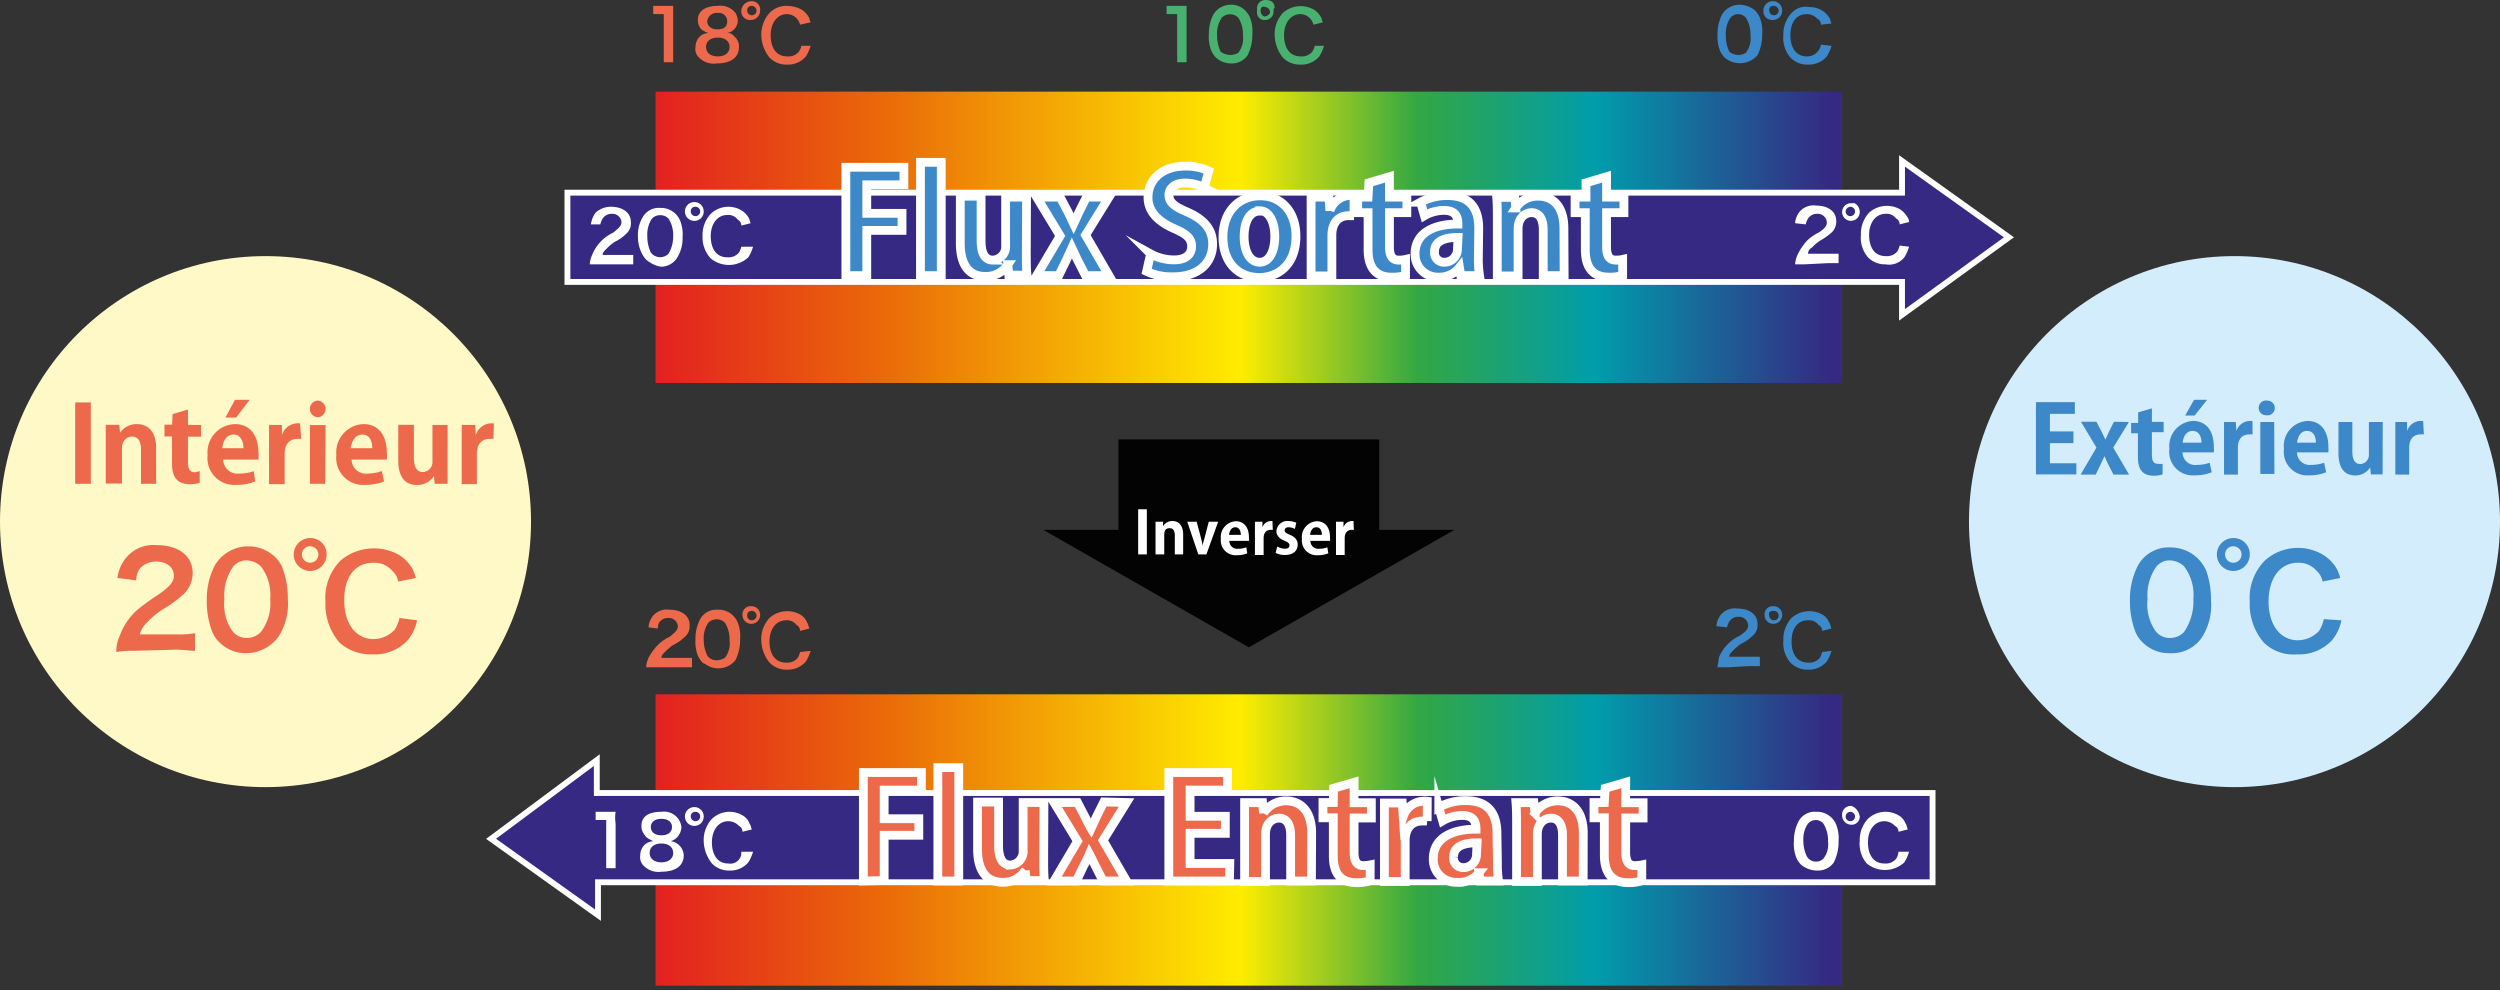
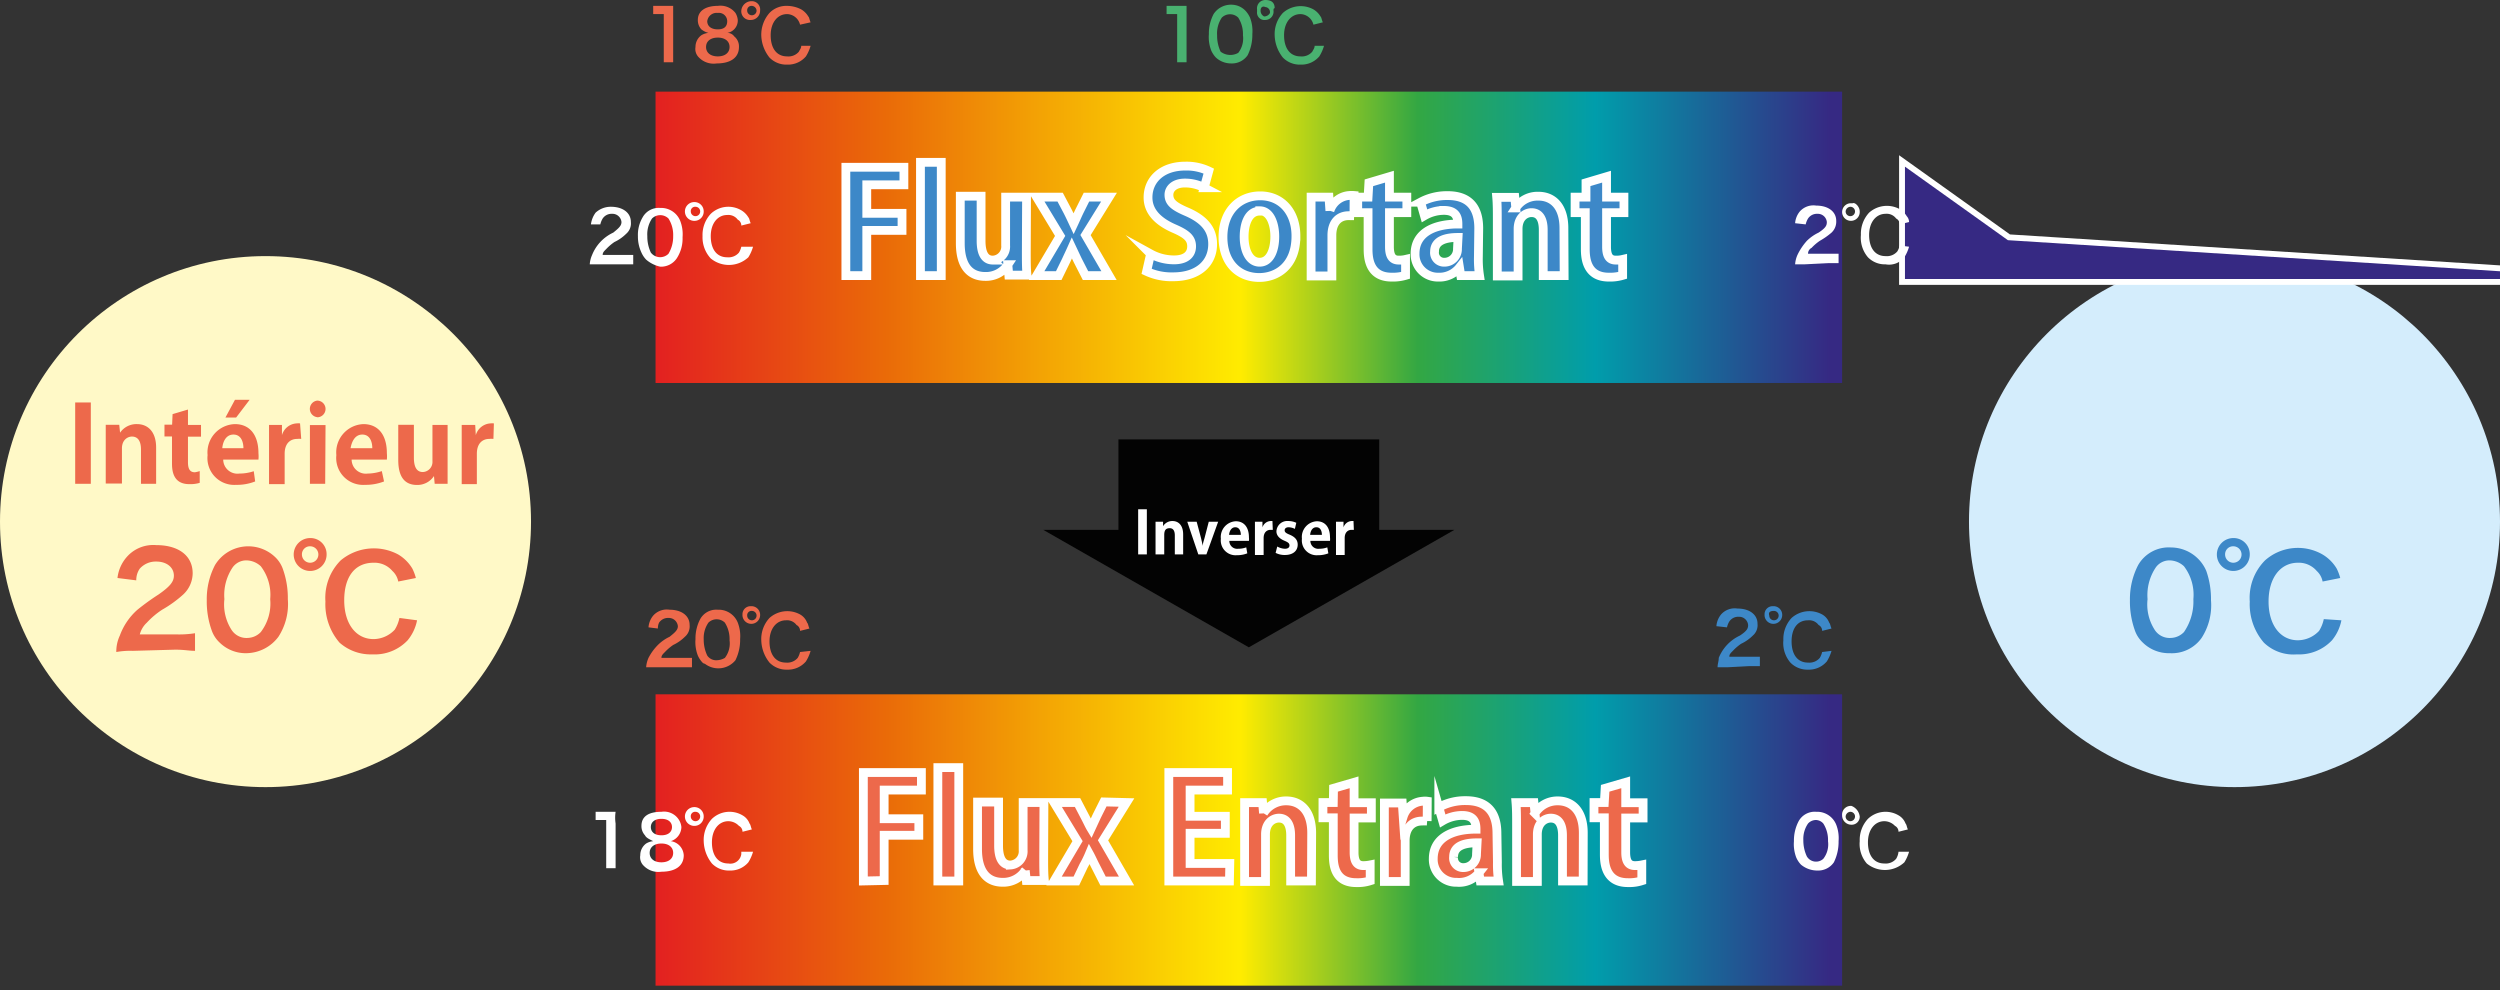
<svg xmlns="http://www.w3.org/2000/svg" xmlns:xlink="http://www.w3.org/1999/xlink" id="Ebene_1" data-name="Ebene 1" viewBox="0 0 212.8 84.3">
  <rect x="0" y="0" width="212.8" height="84.3" fill="#333333" stroke="none" />
  <defs>
    <style>.cls-2{fill:#ed694b}.cls-4{fill:#3d88c8}.cls-11{fill:#fff}</style>
    <linearGradient id="Unbenannter_Verlauf" x1="-2244.08" y1="1767.51" x2="-2244.08" y2="1667.17" gradientTransform="rotate(-90 -1917.84 -306.14)" gradientUnits="userSpaceOnUse">
      <stop offset="0" stop-color="#362983" />
      <stop offset=".2" stop-color="#009dab" />
      <stop offset=".35" stop-color="#33a743" />
      <stop offset=".5" stop-color="#ffec00" />
      <stop offset=".8" stop-color="#ea6b08" />
      <stop offset="1" stop-color="#e31f21" />
    </linearGradient>
    <linearGradient id="Unbenannter_Verlauf_2" x1="-3240.6" y1="-982.06" x2="-3363.48" y2="-982.06" gradientTransform="rotate(180 -1424.905 -480.955)" xlink:href="#Unbenannter_Verlauf" />
    <linearGradient id="Unbenannter_Verlauf_3" x1="-2295.39" y1="1767.51" x2="-2295.39" y2="1667.17" gradientTransform="rotate(-90 -1917.845 -306.145)" xlink:href="#Unbenannter_Verlauf" />
    <linearGradient id="Unbenannter_Verlauf_4" x1="-3247.93" y1="-1033.11" x2="-3370.63" y2="-1033.11" gradientTransform="rotate(180 -1424.905 -480.955)" xlink:href="#Unbenannter_Verlauf" />
  </defs>
  <g id="下地">
    <circle cx="22.6" cy="44.4" r="22.6" fill="#fff9c7" />
    <path class="cls-2" d="M11.3 55.3a6.6 6.6 0 0 0-1.4.1 3.19 3.19 0 0 1 .3-1.4 5.41 5.41 0 0 1 1.5-2.2 20.28 20.28 0 0 1 1.8-1.3c1-.7 1.3-1.1 1.3-1.6 0-.7-.6-1.2-1.5-1.2a1.82 1.82 0 0 0-1.4.6 1.69 1.69 0 0 0-.3 1l-1.6-.2a3.26 3.26 0 0 1 .8-1.8 3 3 0 0 1 2.5-1c1.9 0 3.1.9 3.1 2.4a2.5 2.5 0 0 1-.8 1.8 10.15 10.15 0 0 1-1.8 1.3 6.89 6.89 0 0 0-1.3 1.1 2.07 2.07 0 0 0-.6 1H15a8.6 8.6 0 0 0 1.6-.1v1.5c-.5 0-.9-.1-1.7-.1zm7.4-.7a2.59 2.59 0 0 1-.7-1.1 7.27 7.27 0 0 1-.4-2.5 6.3 6.3 0 0 1 .7-3 3.31 3.31 0 0 1 5.1-.7 2.59 2.59 0 0 1 .7 1.1 7.27 7.27 0 0 1 .4 2.5 5.12 5.12 0 0 1-.8 3.2 3.46 3.46 0 0 1-2.7 1.4 3.17 3.17 0 0 1-2.3-.9zm3.5-.9a4 4 0 0 0 .8-2.8 4 4 0 0 0-.8-2.8 1.85 1.85 0 0 0-1.2-.5 1.43 1.43 0 0 0-1.2.6 4.23 4.23 0 0 0-.7 2.7 4 4 0 0 0 .6 2.6 1.51 1.51 0 0 0 1.4.7 1.61 1.61 0 0 0 1.1-.5zm5.6-6.6a1.4 1.4 0 1 1-1.4-1.4 1.37 1.37 0 0 1 1.4 1.4zm-2.1 0a.7.7 0 1 0 .7-.7.68.68 0 0 0-.7.7zm9.8 5.6a3.81 3.81 0 0 1-.8 1.7 3.85 3.85 0 0 1-3 1.2 4 4 0 0 1-2.8-1 5 5 0 0 1-1.2-3.5 4.52 4.52 0 0 1 1.3-3.5 4.4 4.4 0 0 1 4.9-.5 3.45 3.45 0 0 1 1.2 1.2 4.12 4.12 0 0 1 .3.8l-1.5.3a1.62 1.62 0 0 0-.5-.9 2 2 0 0 0-1.6-.7c-1.6 0-2.5 1.2-2.5 3.2s1 3.3 2.5 3.3a2.5 2.5 0 0 0 1.8-.8 3 3 0 0 0 .4-1zm21-47.5V1.1h-.9V.4h1.7v4.8zm3.2-2.8a1.14 1.14 0 0 1-.3-.8c0-.8.7-1.2 1.7-1.2a1.62 1.62 0 0 1 1.5.6 1.42 1.42 0 0 1 .2.6 1.07 1.07 0 0 1-.9 1.1.71.71 0 0 1 .6.3 1.09 1.09 0 0 1 .4.9c0 .9-.7 1.4-1.9 1.4a1.74 1.74 0 0 1-1.5-.5 1 1 0 0 1-.3-.9 1.23 1.23 0 0 1 .5-1 1.42 1.42 0 0 1 .6-.2 1.63 1.63 0 0 1-.6-.3zm2.4 1.5c0-.5-.4-.8-1-.8s-1 .3-1 .8.4.8 1 .8 1-.3 1-.8zm-1.9-2.2c0 .4.3.7.9.7s.8-.3.8-.7a.71.71 0 0 0-.8-.7.81.81 0 0 0-.9.7zm4.5-.9a.79.79 0 0 1-.8.8.74.74 0 0 1-.8-.8.88.88 0 0 1 .9-.8.71.71 0 0 1 .7.8zm-1.1 0a.4.4 0 0 0 .8 0 .43.43 0 0 0-.4-.4.37.37 0 0 0-.4.4zm5.4 3a3.55 3.55 0 0 1-.4.9 2 2 0 0 1-1.6.7 2 2 0 0 1-1.5-.6 3.16 3.16 0 0 1-.7-1.9 2.81 2.81 0 0 1 .7-1.9A2 2 0 0 1 67 .4a2.66 2.66 0 0 1 1.2.3 1.7 1.7 0 0 1 .6.6c.1.1.1.3.2.5l-.9.2a1.17 1.17 0 0 0-1.1-.9c-.8 0-1.4.7-1.4 1.8s.5 1.8 1.4 1.8a1.16 1.16 0 0 0 1-.4c.1-.2.2-.3.2-.5z" transform="translate(0 .1)" />
    <path d="M100.2 5.2V1.1h-.9V.4h1.7v4.8zm3.3-.4a2.09 2.09 0 0 1-.4-.6 3.18 3.18 0 0 1-.2-1.4 3.53 3.53 0 0 1 .4-1.7 1.76 1.76 0 0 1 1.5-.8 1.66 1.66 0 0 1 1.2.5 2.09 2.09 0 0 1 .4.6 3.18 3.18 0 0 1 .2 1.4 3.92 3.92 0 0 1-.4 1.8 1.62 1.62 0 0 1-1.4.7 1.9 1.9 0 0 1-1.3-.5zm1.9-.4a2 2 0 0 0 .4-1.5 2.6 2.6 0 0 0-.4-1.5 1 1 0 0 0-1.4 0 2.41 2.41 0 0 0-.4 1.5 3.19 3.19 0 0 0 .3 1.4 1.37 1.37 0 0 0 1.5.1zm3-3.6a.71.71 0 0 1-.7.8.63.63 0 0 1-.7-.7V.7a.71.71 0 0 1 .7-.8c.5 0 .8.2.8.7-.1 0-.1.1-.1.2zm-1.1 0a.55.55 0 0 0 .3.5.55.55 0 0 0 .5-.3V.9a.43.43 0 0 0-.4-.4c-.2-.1-.4 0-.4.3zm5.4 3a3.55 3.55 0 0 1-.4.9 2 2 0 0 1-1.6.7 2 2 0 0 1-1.5-.6 3.16 3.16 0 0 1-.7-1.9 2.64 2.64 0 0 1 .7-1.9 2.27 2.27 0 0 1 2.6-.3 1.7 1.7 0 0 1 .6.6c.1.1.1.3.2.5l-.8.2a1.17 1.17 0 0 0-1.1-.9c-.8 0-1.4.7-1.4 1.8s.5 1.8 1.4 1.8a1.16 1.16 0 0 0 1-.4c.1-.2.2-.3.2-.5z" transform="translate(0 .1)" fill="#49b170" />
-     <path class="cls-4" d="M146.8 4.8a2.09 2.09 0 0 1-.4-.6 3.18 3.18 0 0 1-.2-1.4 3.53 3.53 0 0 1 .4-1.7 1.76 1.76 0 0 1 1.5-.8 2.11 2.11 0 0 1 1.3.5 2.09 2.09 0 0 1 .4.6 3.18 3.18 0 0 1 .2 1.4 3.92 3.92 0 0 1-.4 1.8 2 2 0 0 1-2.8.2zm1.8-.4a2 2 0 0 0 .4-1.5 2.6 2.6 0 0 0-.4-1.5.86.86 0 0 0-.6-.3.91.91 0 0 0-.7.3 2.41 2.41 0 0 0-.4 1.5 3.19 3.19 0 0 0 .3 1.4 1.21 1.21 0 0 0 1.4.1zm3.1-3.6a.79.79 0 0 1-.8.8.74.74 0 0 1-.8-.8.8.8 0 1 1 1.6 0zm-1.1 0a.4.4 0 1 0 .8 0 .43.43 0 0 0-.4-.4c-.3 0-.4.1-.4.4zm5.3 3a3.55 3.55 0 0 1-.4.9 2 2 0 0 1-1.6.7 2 2 0 0 1-1.5-.6 2.56 2.56 0 0 1-.6-1.9 2.64 2.64 0 0 1 .7-1.9 1.65 1.65 0 0 1 1.5-.5 2 2 0 0 1 1.1.3 1.7 1.7 0 0 1 .6.6c.1.1.1.3.2.5l-.9.1a.55.55 0 0 0-.3-.5 1.27 1.27 0 0 0-.9-.4c-.9 0-1.4.7-1.4 1.8s.5 1.8 1.4 1.8a1.19 1.19 0 0 0 1.2-1z" transform="translate(0 .1)" />
    <circle cx="190.2" cy="44.4" r="22.6" fill="#d4edfc" />
    <path class="cls-4" d="M182.4 54.6a2.59 2.59 0 0 1-.7-1.1 7.27 7.27 0 0 1-.4-2.5 6.3 6.3 0 0 1 .7-3 3 3 0 0 1 2.8-1.5 3.28 3.28 0 0 1 3 2 7.27 7.27 0 0 1 .4 2.5 5.12 5.12 0 0 1-.8 3.2 3.1 3.1 0 0 1-2.7 1.3 3.17 3.17 0 0 1-2.3-.9zm3.5-.9a4.59 4.59 0 0 0 .8-2.8 4 4 0 0 0-.8-2.8 1.85 1.85 0 0 0-1.2-.5 1.43 1.43 0 0 0-1.2.6 4.23 4.23 0 0 0-.7 2.7 4 4 0 0 0 .6 2.6 1.51 1.51 0 0 0 1.4.7 1.61 1.61 0 0 0 1.1-.5zm5.6-6.6a1.4 1.4 0 1 1-1.4-1.4 1.37 1.37 0 0 1 1.4 1.4zm-2.1 0a.7.7 0 1 0 .7-.7.68.68 0 0 0-.7.7zm9.9 5.6a3.81 3.81 0 0 1-.8 1.7 3.85 3.85 0 0 1-3 1.2 3.61 3.61 0 0 1-2.8-1 5 5 0 0 1-1.2-3.5 4.52 4.52 0 0 1 1.3-3.5 4.21 4.21 0 0 1 4.9-.5 3.45 3.45 0 0 1 1.2 1.2 4.12 4.12 0 0 1 .3.8l-1.5.3a1.62 1.62 0 0 0-.5-.9 2 2 0 0 0-1.6-.7c-1.5 0-2.5 1.3-2.5 3.3s1 3.3 2.5 3.3a2.5 2.5 0 0 0 1.8-.8 3 3 0 0 0 .4-1l1.5.1z" transform="translate(0 .1)" />
    <path d="M156.8 7.7v24.8h-101V7.7z" transform="translate(0 .1)" fill="url(#Unbenannter_Verlauf)" />
-     <path d="M171 20.1l-9.1-6.5v2.7H48.3v7.6h113.6v2.8z" transform="translate(0 .1)" fill="url(#Unbenannter_Verlauf_2)" fill-rule="evenodd" stroke-width=".5" stroke="#fff" stroke-miterlimit="10" />
+     <path d="M171 20.1l-9.1-6.5v2.7v7.6h113.6v2.8z" transform="translate(0 .1)" fill="url(#Unbenannter_Verlauf_2)" fill-rule="evenodd" stroke-width=".5" stroke="#fff" stroke-miterlimit="10" />
    <path d="M106.3 55l17.5-10h-6.4v-7.7H95.2V45h-6.4z" transform="translate(0 .1)" fill="#030303" fill-rule="evenodd" />
    <path d="M156.8 59v24.8h-101V59z" transform="translate(0 .1)" fill="url(#Unbenannter_Verlauf_3)" />
-     <path d="M41.8 71.3l9.1 6.5V75h113.6v-7.6H50.8v-2.8z" transform="translate(0 .1)" fill="url(#Unbenannter_Verlauf_4)" fill-rule="evenodd" stroke-width=".5" stroke="#fff" stroke-miterlimit="10" />
    <path class="cls-11" d="M51 22.4h-.8a2.35 2.35 0 0 1 .2-.8 3.56 3.56 0 0 1 1.8-1.9c.5-.4.7-.6.7-.9a.77.77 0 0 0-.8-.7.91.91 0 0 0-.8.4 1.69 1.69 0 0 0-.2.5h-.8a2.11 2.11 0 0 1 .4-1 1.9 1.9 0 0 1 1.3-.5c1 0 1.7.5 1.7 1.3a1.16 1.16 0 0 1-.4 1 3.59 3.59 0 0 1-1 .7 4.35 4.35 0 0 0-.7.6c-.2.2-.3.3-.3.5h2.6v.8zm4-.4a2.09 2.09 0 0 1-.4-.6 3.19 3.19 0 0 1-.3-1.4 2.93 2.93 0 0 1 .4-1.6 1.56 1.56 0 0 1 1.5-.8 1.75 1.75 0 0 1 1.7 1.1 3.18 3.18 0 0 1 .2 1.4 3.09 3.09 0 0 1-.5 1.8 1.62 1.62 0 0 1-1.4.7A2.73 2.73 0 0 1 55 22zm1.9-.5a2.82 2.82 0 0 0 .4-1.5 2.6 2.6 0 0 0-.4-1.5 1 1 0 0 0-1.4 0 2.41 2.41 0 0 0-.4 1.5 3.19 3.19 0 0 0 .3 1.4 1 1 0 0 0 1.5.1zm3-3.6a.79.79 0 0 1-.8.8.8.8 0 0 1 0-1.6.79.79 0 0 1 .8.8zm-1.1 0a.4.4 0 1 0 .4-.4.37.37 0 0 0-.4.4zm5.3 3a3.55 3.55 0 0 1-.4.9 2.43 2.43 0 0 1-3.2.1 2.64 2.64 0 0 1-.7-1.9 2.64 2.64 0 0 1 .7-1.9 2.17 2.17 0 0 1 2.6-.3 1.7 1.7 0 0 1 .6.6c.1.1.1.3.2.5l-.8.2a.55.55 0 0 0-.3-.5 1 1 0 0 0-.9-.4c-.8 0-1.4.7-1.4 1.8s.5 1.8 1.4 1.8a1.16 1.16 0 0 0 1-.4 1.69 1.69 0 0 0 .2-.5zm89.5 1.5h-.8a2.35 2.35 0 0 1 .2-.8 5 5 0 0 1 .8-1.2 3.59 3.59 0 0 1 1-.7c.6-.4.7-.6.7-.9a.77.77 0 0 0-.8-.7.91.91 0 0 0-.8.4 1.69 1.69 0 0 0-.2.5l-.9-.1a1.78 1.78 0 0 1 .4-1 1.55 1.55 0 0 1 1.4-.5c1 0 1.7.5 1.7 1.3a1.28 1.28 0 0 1-.4 1 6.07 6.07 0 0 1-1 .7 4.35 4.35 0 0 0-.7.6.55.55 0 0 0-.3.5h2.6v.8h-.9zm4.7-4.5a.75.75 0 1 1-.8-.7h.2c.2-.1.6.3.6.7zm-1.2 0a.4.4 0 1 0 .4-.4.43.43 0 0 0-.4.4zm5.4 3a3.55 3.55 0 0 1-.4.9 1.66 1.66 0 0 1-1.6.6 2 2 0 0 1-1.5-.6 2.56 2.56 0 0 1-.6-1.9 2.64 2.64 0 0 1 .7-1.9 2.27 2.27 0 0 1 2.6-.3 1.7 1.7 0 0 1 .6.6.76.76 0 0 1 .2.5l-.8.2a.55.55 0 0 0-.3-.5 1 1 0 0 0-.9-.4c-.8 0-1.4.7-1.4 1.8s.5 1.8 1.4 1.8a1.16 1.16 0 0 0 1-.4 1.69 1.69 0 0 0 .2-.5z" transform="translate(0 .1)" />
    <path class="cls-2" d="M55.8 56.7H55a2.35 2.35 0 0 1 .2-.8 4.44 4.44 0 0 1 .8-1.1 3.59 3.59 0 0 1 1-.7c.5-.4.7-.6.7-.9a.77.77 0 0 0-.8-.7.91.91 0 0 0-.8.4 1.09 1.09 0 0 0-.1.5l-.8-.1a1.78 1.78 0 0 1 .4-1 1.55 1.55 0 0 1 1.4-.5c1 0 1.7.5 1.7 1.3a1.16 1.16 0 0 1-.4 1 3.59 3.59 0 0 1-1 .7 4.35 4.35 0 0 0-.7.6c-.2.2-.3.3-.3.5h2.6v.8zm4-.4a2.09 2.09 0 0 1-.4-.6 3.18 3.18 0 0 1-.2-1.4 3.53 3.53 0 0 1 .4-1.7 1.56 1.56 0 0 1 1.5-.8 1.75 1.75 0 0 1 1.7 1.1 3.18 3.18 0 0 1 .2 1.4 3.92 3.92 0 0 1-.4 1.8 1.88 1.88 0 0 1-2.6.3.35.35 0 0 1-.2-.1zm1.9-.4a2 2 0 0 0 .4-1.5 2.6 2.6 0 0 0-.4-1.5 1 1 0 0 0-1.4 0 2.3 2.3 0 0 0-.4 1.4 3.19 3.19 0 0 0 .3 1.4.91.91 0 0 0 .8.4 1.45 1.45 0 0 0 .7-.2zm3-3.6a.75.75 0 0 1-1.5-.1.68.68 0 0 1 .7-.7.74.74 0 0 1 .8.8zm-1.1 0a.4.4 0 1 0 .4-.4.37.37 0 0 0-.4.4zm5.4 3a3.55 3.55 0 0 1-.4.9 2 2 0 0 1-1.6.7 2 2 0 0 1-1.5-.6 3.16 3.16 0 0 1-.7-1.9 2.64 2.64 0 0 1 .7-1.9 2.27 2.27 0 0 1 2.6-.3 1.34 1.34 0 0 1 .6.7c.1.1.1.3.2.5l-.8.2a.55.55 0 0 0-.3-.5 1 1 0 0 0-.9-.4c-.8 0-1.4.7-1.4 1.8s.5 1.8 1.4 1.8a1.16 1.16 0 0 0 1-.4 1.69 1.69 0 0 0 .2-.5l.9-.1z" transform="translate(0 .1)" />
    <path class="cls-4" d="M147 56.7h-.8c0-.3.1-.5.1-.8a3.56 3.56 0 0 1 1.8-1.9c.6-.4.7-.6.7-.9a.77.77 0 0 0-.8-.7.91.91 0 0 0-.8.4 1.69 1.69 0 0 0-.2.5l-.9-.1a1.78 1.78 0 0 1 .4-1 1.55 1.55 0 0 1 1.4-.5c1 0 1.7.5 1.7 1.3a1.16 1.16 0 0 1-.4 1 3.59 3.59 0 0 1-1 .7 4.35 4.35 0 0 0-.7.6c-.2.2-.3.3-.3.5h2.6v.8h-.9l-1.9.1zm4.7-4.4a.75.75 0 0 1-1.5-.1.68.68 0 0 1 .7-.7.74.74 0 0 1 .8.8zm-1.1 0a.4.4 0 1 0 .4-.4c-.3 0-.5.1-.4.4zm5.3 3a3.55 3.55 0 0 1-.4.9 2 2 0 0 1-1.6.7 2 2 0 0 1-1.5-.6 2.56 2.56 0 0 1-.6-1.9 2.64 2.64 0 0 1 .7-1.9 2.27 2.27 0 0 1 2.6-.3 1.34 1.34 0 0 1 .6.7c.1.1.1.3.2.5l-.8.2a.55.55 0 0 0-.3-.5 1 1 0 0 0-.9-.4c-.9 0-1.4.7-1.4 1.8s.5 1.8 1.4 1.8a1.16 1.16 0 0 0 1-.4 1.69 1.69 0 0 0 .2-.5z" transform="translate(0 .1)" />
    <path class="cls-11" d="M51.6 73.8v-4.1h-.9V69h1.7a3.35 3.35 0 0 0 0 1v3.8zm3.3-2.8a1.14 1.14 0 0 1-.3-.8c0-.8.6-1.2 1.7-1.2a1.49 1.49 0 0 1 1.5.7 1.42 1.42 0 0 1 .2.6 1.29 1.29 0 0 1-.9 1.2 1.28 1.28 0 0 1 1.1 1.2c0 .9-.7 1.4-1.9 1.4a1.74 1.74 0 0 1-1.5-.5 1 1 0 0 1-.3-.9 1.23 1.23 0 0 1 .5-1 1.42 1.42 0 0 1 .6-.2c-.4-.2-.6-.3-.7-.5zm2.4 1.5c0-.5-.4-.8-1-.8s-1 .3-1 .8.4.8 1 .8 1-.3 1-.8zm-1.9-2.2c0 .4.3.7.9.7s.9-.3.9-.7-.3-.7-.9-.7-.9.3-.9.7zm4.5-.9a.79.79 0 0 1-.8.8.8.8 0 1 1 0-1.6.79.79 0 0 1 .8.8zm-1.1 0a.4.4 0 1 0 .4-.4.37.37 0 0 0-.4.4zm5.3 3a3.55 3.55 0 0 1-.4.9 2 2 0 0 1-1.6.7 2 2 0 0 1-1.5-.6 3.16 3.16 0 0 1-.7-1.9 2.64 2.64 0 0 1 .7-1.9 2.17 2.17 0 0 1 2.6-.3 1.34 1.34 0 0 1 .6.7c.1.1.1.3.2.5l-.8.2a.55.55 0 0 0-.3-.5 1.27 1.27 0 0 0-.9-.4c-.8 0-1.4.7-1.4 1.8s.5 1.8 1.4 1.8a.94.94 0 0 0 1.1-.8v-.2zm89.2 1.1a2.09 2.09 0 0 1-.4-.6 3.18 3.18 0 0 1-.2-1.4 3.53 3.53 0 0 1 .4-1.7 1.56 1.56 0 0 1 1.5-.8 1.75 1.75 0 0 1 1.7 1.1 3.18 3.18 0 0 1 .2 1.4 3.92 3.92 0 0 1-.4 1.8 1.62 1.62 0 0 1-1.4.7 2.17 2.17 0 0 1-1.4-.5zm1.9-.5a2 2 0 0 0 .4-1.5 2.6 2.6 0 0 0-.4-1.5.86.86 0 0 0-.6-.3.91.91 0 0 0-.7.3 2.3 2.3 0 0 0-.4 1.4 3.19 3.19 0 0 0 .3 1.4.91.91 0 0 0 1.4.2zm3.1-3.6a.68.68 0 0 1-.7.7.79.79 0 0 1-.8-.8.74.74 0 0 1 .8-.8 1.11 1.11 0 0 1 .7.9zm-1.2 0a.4.4 0 1 0 .4-.4.43.43 0 0 0-.4.4zm5.4 3a3.55 3.55 0 0 1-.4.9 2.43 2.43 0 0 1-3.2.1 2.56 2.56 0 0 1-.6-1.9 2.64 2.64 0 0 1 .7-1.9 2.17 2.17 0 0 1 2.6-.3 1.34 1.34 0 0 1 .6.7c.1.1.1.3.2.5l-.8.2a.55.55 0 0 0-.3-.5 1.27 1.27 0 0 0-.9-.4c-.8 0-1.4.7-1.4 1.8s.5 1.8 1.4 1.8a1.16 1.16 0 0 0 1-.4 1.42 1.42 0 0 0 .2-.6z" transform="translate(0 .1)" />
  </g>
  <path d="M75.4 12.7h64.1v16.4H75.4zM83 63.4h73.5v20.8H83z" transform="translate(0 .1)" fill="none" />
  <path class="cls-2" d="M6.4 34.16h1.33v6.92H6.4zm6.89 6.92H12v-2.92c0-.62-.2-1.1-.77-1.1-.36 0-.85.28-.85 1v3H9v-5h1.15l.07.67a1.69 1.69 0 0 1 1.44-.73c.92 0 1.63.64 1.63 2zm1.4-5.93l1.31-.39v1.31h1.11v1H16v2.18c0 .6.19.85.59.85A2.65 2.65 0 0 0 17 40v1a2.76 2.76 0 0 1-.89.11c-1.44 0-1.47-1.25-1.47-1.81v-2.25H14v-1h.65zm7.03 5.73a4.19 4.19 0 0 1-1.62.29 2.28 2.28 0 0 1-2.43-2.53A2.41 2.41 0 0 1 20 36c1.21 0 2 .86 2 2.48a2.9 2.9 0 0 1 0 .54h-3a1.21 1.21 0 0 0 1.37 1.19 3.9 3.9 0 0 0 1.23-.2zm-1-2.83c0-.52-.19-1.16-.85-1.16s-.91.66-.95 1.16zM20 33.93h1.25l-1.15 1.51h-.91zm5.64 3.33a1.72 1.72 0 0 0-.34 0c-.61 0-1.07.4-1.07 1.26v2.59H22.9v-5.04H24v.87a1.38 1.38 0 0 1 1.24-1 1.26 1.26 0 0 1 .3 0zM27 35.41A.71.71 0 0 1 27 34a.71.71 0 1 1 0 1.42zm.68 5.67h-1.3v-5h1.33zm5.01-.2a4.27 4.27 0 0 1-1.62.29 2.29 2.29 0 0 1-2.44-2.53 2.41 2.41 0 0 1 2.3-2.64c1.22 0 2 .86 2 2.48a2.9 2.9 0 0 1 0 .54h-3a1.21 1.21 0 0 0 1.37 1.19 3.9 3.9 0 0 0 1.2-.21zm-1-2.83c0-.52-.19-1.16-.85-1.16s-.91.66-1 1.16zm6.41 1.5v1.53H37l-.06-.66a1.69 1.69 0 0 1-1.44.76c-1 0-1.6-.62-1.6-2.12v-3h1.33v2.79c0 .75.21 1.23.76 1.23a.86.86 0 0 0 .82-.93v-3.08h1.29zm3.9-2.29a1.75 1.75 0 0 0-.35 0c-.6 0-1.06.4-1.06 1.26v2.59H39.3v-5.04h1.15l.05.87a1.38 1.38 0 0 1 1.24-1 1.26 1.26 0 0 1 .3 0z" transform="translate(0 .1)" />
-   <path class="cls-4" d="M176.74 40.28h-3.44v-6.15h3.31v1h-2.12v1.49h2v1h-2v1.71h2.25zm4.47-4.46L179.88 38l1.35 2.3h-1.33l-.44-.86c-.12-.24-.22-.47-.33-.71-.1.24-.22.47-.33.71l-.41.86h-1.29l1.35-2.3-1.32-2.2h1.32l.42.81c.13.25.23.48.34.71l.33-.72.4-.8zM182 35l1.17-.34v1.15h1v.88h-1v1.93c0 .54.17.76.53.76a1.38 1.38 0 0 0 .38 0v.9a2.21 2.21 0 0 1-.79.11c-1.28 0-1.31-1.11-1.31-1.61v-2h-.58v-.88h.6zm6.26 5.1a3.78 3.78 0 0 1-1.44.26 2 2 0 0 1-2.16-2.25 2.14 2.14 0 0 1 2-2.38c1.08 0 1.78.77 1.78 2.21a2.27 2.27 0 0 1 0 .47h-2.66a1.07 1.07 0 0 0 1.22 1.06 3.35 3.35 0 0 0 1.09-.18zm-.87-2.52c0-.46-.18-1-.76-1s-.81.59-.84 1zm-.63-3.65h1.11l-1.06 1.34H186zm4.98 2.95a1.37 1.37 0 0 0-.3 0c-.54 0-.95.36-.95 1.12v2.3h-1.18v-4.48h1l.05.78a1.23 1.23 0 0 1 1.11-.87h.26zm1.26-1.64a.63.63 0 1 1 0-1.24.63.63 0 1 1 0 1.26zm.6 5h-1.2v-4.42h1.18zm4.4-.14a3.71 3.71 0 0 1-1.44.26 2 2 0 0 1-2.15-2.25 2.13 2.13 0 0 1 2-2.38c1.07 0 1.78.77 1.78 2.21a3.28 3.28 0 0 1 0 .47h-2.67a1.08 1.08 0 0 0 1.22 1.06 3.4 3.4 0 0 0 1.09-.18zm-.87-2.52c0-.46-.17-1-.76-1s-.8.59-.84 1zm5.68 1.34v1.36h-1l-.06-.59a1.5 1.5 0 0 1-1.28.68c-.85 0-1.42-.56-1.42-1.89v-2.66h1.18v2.48c0 .68.19 1.1.68 1.1a.77.77 0 0 0 .73-.83v-2.75h1.18zm3.51-2.04a1.47 1.47 0 0 0-.31 0c-.53 0-.94.36-.94 1.12v2.3h-1.18v-4.48h1v.78a1.23 1.23 0 0 1 1.1-.87h.27z" transform="translate(0 .1)" />
  <path d="M73.49 74.99v-9.23h4.94v1.49h-3.17v2.44h2.95v1.41h-2.95v3.85zm8.12 0h-1.78v-9.65h1.78zm7.23-2.04c0 .79 0 1.47.06 2h-1.54l-.09-.85a2.24 2.24 0 0 1-1.92 1c-1.27 0-2.14-.83-2.14-2.83v-4H85v3.71c0 1 .29 1.65 1 1.65a1.16 1.16 0 0 0 1.09-1.25v-4.07h1.77zm7.05-4.64l-2 3.22 2 3.46h-2l-.66-1.3c-.18-.35-.33-.69-.5-1-.15.36-.32.7-.49 1l-.62 1.3h-1.9l2-3.39-2-3.29h2l.63 1.21c.2.37.35.72.52 1l.49-1.06.6-1.2zm8.76 6.68h-5.16v-9.23h5v1.49h-3.19v2.23h3v1.45h-3v2.57h3.38zm6.98 0h-1.77V71.1c0-.82-.27-1.46-1-1.46-.48 0-1.14.37-1.14 1.39v4h-1.78v-6.71h1.53l.08.9a2.26 2.26 0 0 1 1.93-1.05c1.22 0 2.17.86 2.17 2.73zm1.88-7.89l1.75-.51v1.74h1.47v1.3h-1.47v2.91c0 .8.25 1.14.79 1.14a3 3 0 0 0 .58-.06v1.35a3.45 3.45 0 0 1-1.19.16c-1.92 0-1.95-1.67-1.95-2.41v-3.11h-.88v-1.3h.88zm7.97 2.79a2.78 2.78 0 0 0-.45 0c-.8 0-1.42.54-1.42 1.68v3.46h-1.77v-6.68h1.52l.08 1.16a1.87 1.87 0 0 1 1.66-1.31 1.41 1.41 0 0 1 .39 0zm5.98 3.51a9.24 9.24 0 0 0 .1 1.59H126l-.11-.7a2.15 2.15 0 0 1-1.89.81 1.94 1.94 0 0 1-2-2c0-1.72 1.52-2.52 3.64-2.52 0-.66-.22-1.17-1.19-1.17a3.29 3.29 0 0 0-1.65.46l-.33-1.15a4.61 4.61 0 0 1 2.31-.57c2.08 0 2.64 1.32 2.64 2.79zm-1.73-1.66c-1 0-2 .22-2 1.2a.81.81 0 0 0 .84.91 1.11 1.11 0 0 0 1.11-1.15zm9.03 3.25H133V71.1c0-.82-.26-1.46-1-1.46-.48 0-1.14.37-1.14 1.39v4h-1.77v-4.71c0-.78 0-1.41-.05-2h1.53l.09.9a2.26 2.26 0 0 1 1.93-1.05c1.23 0 2.18.86 2.18 2.73zm1.87-7.89l1.75-.51v1.74h1.48v1.3h-1.48v2.91c0 .8.25 1.14.79 1.14a3 3 0 0 0 .58-.06v1.35a3.45 3.45 0 0 1-1.19.16c-1.91 0-2-1.67-2-2.41v-3.11h-.88v-1.3h.88z" stroke-width=".75" stroke="#fff" stroke-miterlimit="10" fill="#ed694b" />
  <path d="M72 23.46v-9.22h4.94v1.49h-3.16v2.43h3v1.45h-3v3.85zm8.12 0h-1.77v-9.64h1.77zm7.24-2.04c0 .79 0 1.48.06 2h-1.55l-.08-.89a2.22 2.22 0 0 1-1.92 1c-1.27 0-2.13-.82-2.13-2.83v-4h1.77v3.8c0 1 .29 1.64 1 1.64a1.15 1.15 0 0 0 1.09-1.25v-4.11h1.78zm7.04-4.64l-2 3.23 2 3.45h-2l-.66-1.29c-.17-.35-.33-.7-.5-1.06-.16.36-.33.71-.49 1.06l-.63 1.29h-1.88l2-3.38-2-3.3h2l.64 1.21c.19.37.35.72.51 1.06.17-.36.32-.72.49-1.07l.6-1.2zm8.1-.8a3.51 3.51 0 0 0-1.64-.4c-.94 0-1.36.51-1.36 1 0 .66.46 1 1.59 1.48 1.47.66 2.13 1.51 2.13 2.72 0 1.61-1.21 2.78-3.36 2.78a5 5 0 0 1-2.26-.46l.34-1.49a4.13 4.13 0 0 0 2 .51c1 0 1.49-.46 1.49-1.15s-.44-1.05-1.46-1.5c-1.39-.6-2.25-1.46-2.25-2.66 0-1.51 1.18-2.67 3.17-2.67a4.39 4.39 0 0 1 2 .42zm7.81 4.12c0 2.54-1.63 3.52-3.12 3.52-1.79 0-3.09-1.27-3.09-3.44s1.36-3.51 3.17-3.51 3.04 1.37 3.04 3.43zm-3.08-2.13c-1 0-1.33 1.16-1.33 2.18 0 1.18.45 2.17 1.32 2.17s1.29-1 1.29-2.19c0-1.03-.37-2.19-1.28-2.19zm8.02.39a3.13 3.13 0 0 0-.46 0c-.8 0-1.42.54-1.42 1.68v3.45h-1.77v-6.71h1.52l.08 1.16a1.87 1.87 0 0 1 1.66-1.3 2.25 2.25 0 0 1 .4 0zm1.27-2.8l1.75-.52v1.74h1.48v1.32h-1.48V21c0 .8.25 1.14.79 1.14a2.4 2.4 0 0 0 .58-.06v1.36a3.78 3.78 0 0 1-1.19.15c-1.92 0-2-1.67-2-2.41V18.1h-.88v-1.32h.88zm9.32 6.32a9.11 9.11 0 0 0 .1 1.58h-1.6l-.11-.69a2.17 2.17 0 0 1-1.78.82 1.94 1.94 0 0 1-2-2c0-1.71 1.52-2.52 3.65-2.52 0-.66-.23-1.16-1.2-1.16a3.32 3.32 0 0 0-1.65.45l-.33-1.15a4.73 4.73 0 0 1 2.31-.56c2.08 0 2.64 1.32 2.64 2.78zm-1.73-1.67c-1 0-2 .23-2 1.2a.81.81 0 0 0 .84.91 1.11 1.11 0 0 0 1.11-1.15zm9.03 3.25h-1.78v-3.9c0-.81-.26-1.46-1-1.46-.48 0-1.14.37-1.14 1.39v4h-1.77V18.8c0-.78 0-1.42-.05-2h1.54l.08.9a2.22 2.22 0 0 1 1.93-1c1.22 0 2.17.85 2.17 2.72zm1.86-7.9l1.75-.52v1.74h1.48v1.32h-1.48V21c0 .8.25 1.14.79 1.14a2.35 2.35 0 0 0 .58-.06v1.36a3.75 3.75 0 0 1-1.18.15c-1.92 0-2-1.67-2-2.41V18.1h-.87v-1.32h.93z" stroke-width=".75" stroke="#fff" stroke-miterlimit="10" fill="#3d88c8" />
  <path class="cls-11" d="M96.88 43.25h.74v3.84h-.74zm3.83 3.84H100v-1.62c0-.34-.11-.61-.43-.61s-.47.15-.47.58v1.65h-.74v-2.78H99v.38a.92.92 0 0 1 .8-.44c.51 0 .91.36.91 1.14zm2.98-2.78l-1 2.78H102l-.94-2.78h.8l.36 1.35c.06.24.11.47.16.71 0-.24.1-.47.16-.71l.35-1.35zm2.48 2.69a2.38 2.38 0 0 1-.9.16 1.26 1.26 0 0 1-1.35-1.4 1.34 1.34 0 0 1 1.27-1.49c.68 0 1.12.48 1.12 1.38a1.28 1.28 0 0 1 0 .29h-1.67a.67.67 0 0 0 .76.67 1.88 1.88 0 0 0 .68-.12zm-.55-1.57c0-.29-.11-.65-.47-.65s-.51.37-.53.65zm2.72-.43h-.19c-.33 0-.59.23-.59.7v1.44h-.74v-2.83h.64v.48a.77.77 0 0 1 .69-.54h.16zm1.88-.08a1.24 1.24 0 0 0-.53-.14c-.22 0-.34.11-.34.26s.1.24.42.37c.48.2.69.47.69.85 0 .53-.4.88-1.09.88a1.65 1.65 0 0 1-.79-.18l.14-.54a1.42 1.42 0 0 0 .65.19c.26 0 .39-.11.39-.28s-.1-.26-.4-.39c-.52-.21-.71-.51-.71-.81a.92.92 0 0 1 1-.88 1.6 1.6 0 0 1 .69.15zm2.85 2.08a2.38 2.38 0 0 1-.9.16 1.26 1.26 0 0 1-1.35-1.4 1.34 1.34 0 0 1 1.27-1.49c.68 0 1.12.48 1.12 1.38a1.28 1.28 0 0 1 0 .29h-1.67a.67.67 0 0 0 .76.67 1.88 1.88 0 0 0 .68-.12zm-.55-1.57c0-.29-.1-.65-.47-.65s-.51.37-.53.65zm2.72-.43h-.19c-.33 0-.59.23-.59.7v1.44h-.74v-2.83h.64v.48a.77.77 0 0 1 .69-.54h.16z" transform="translate(0 .1)" />
</svg>